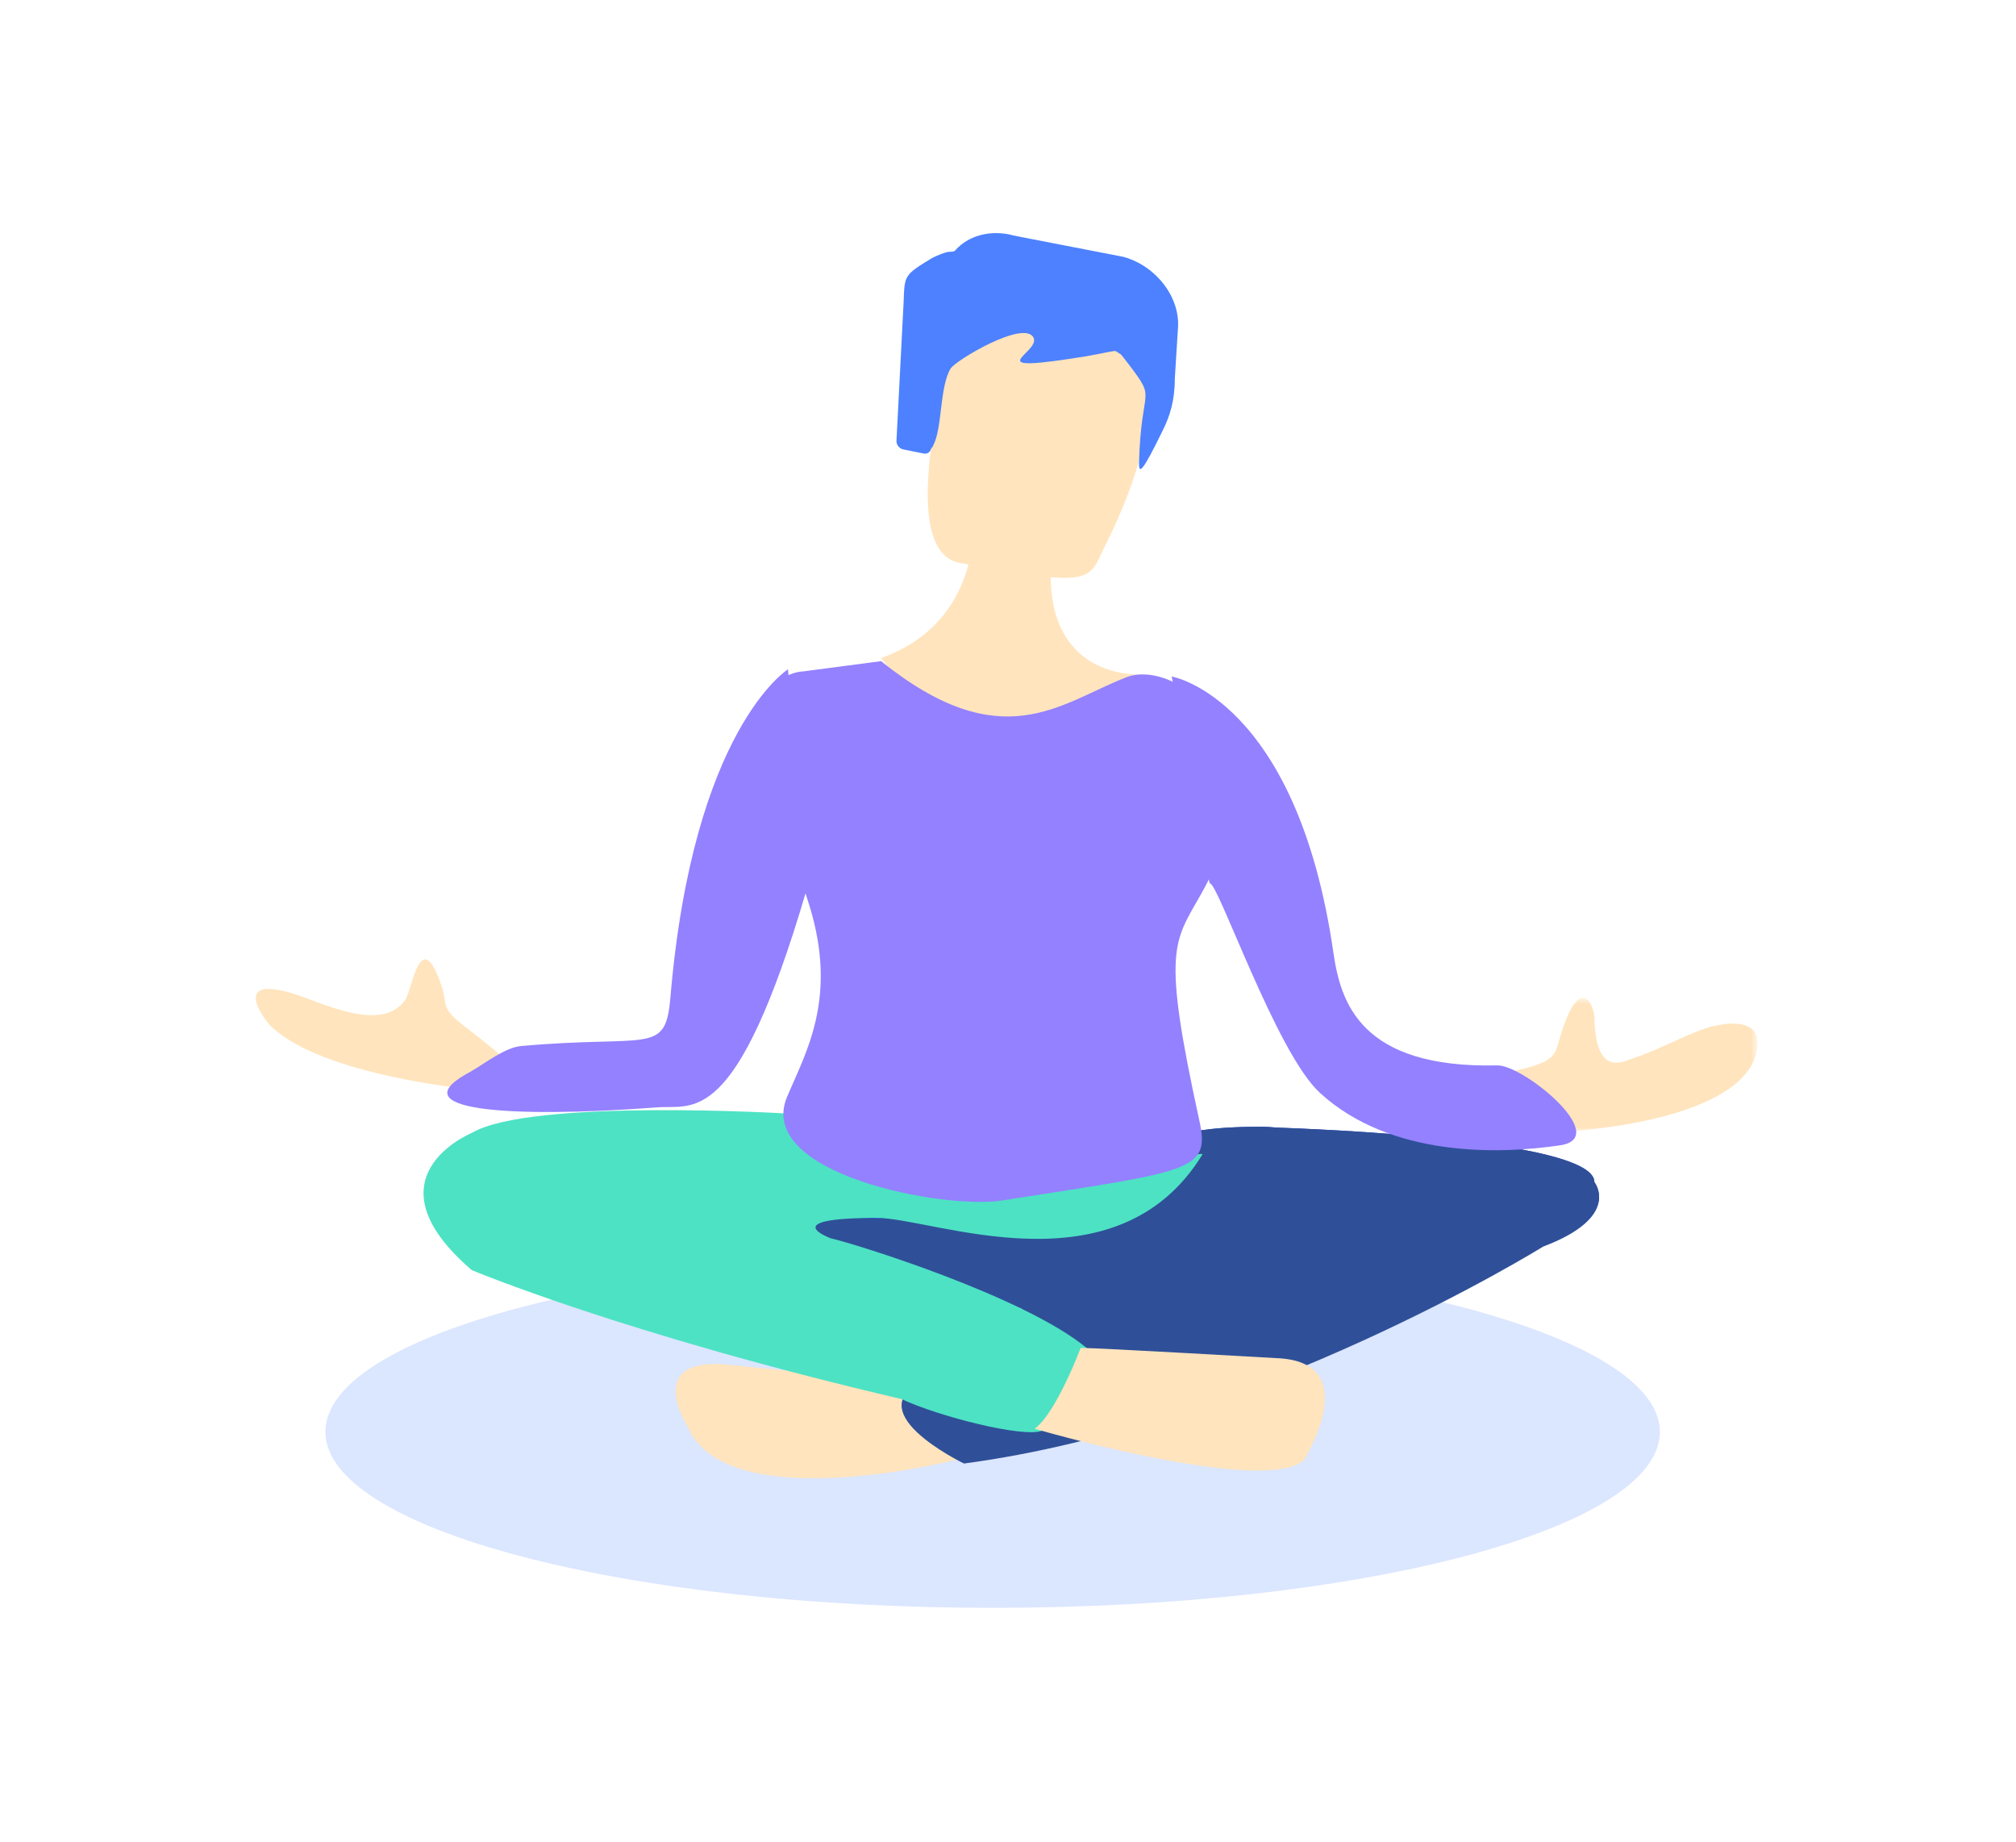
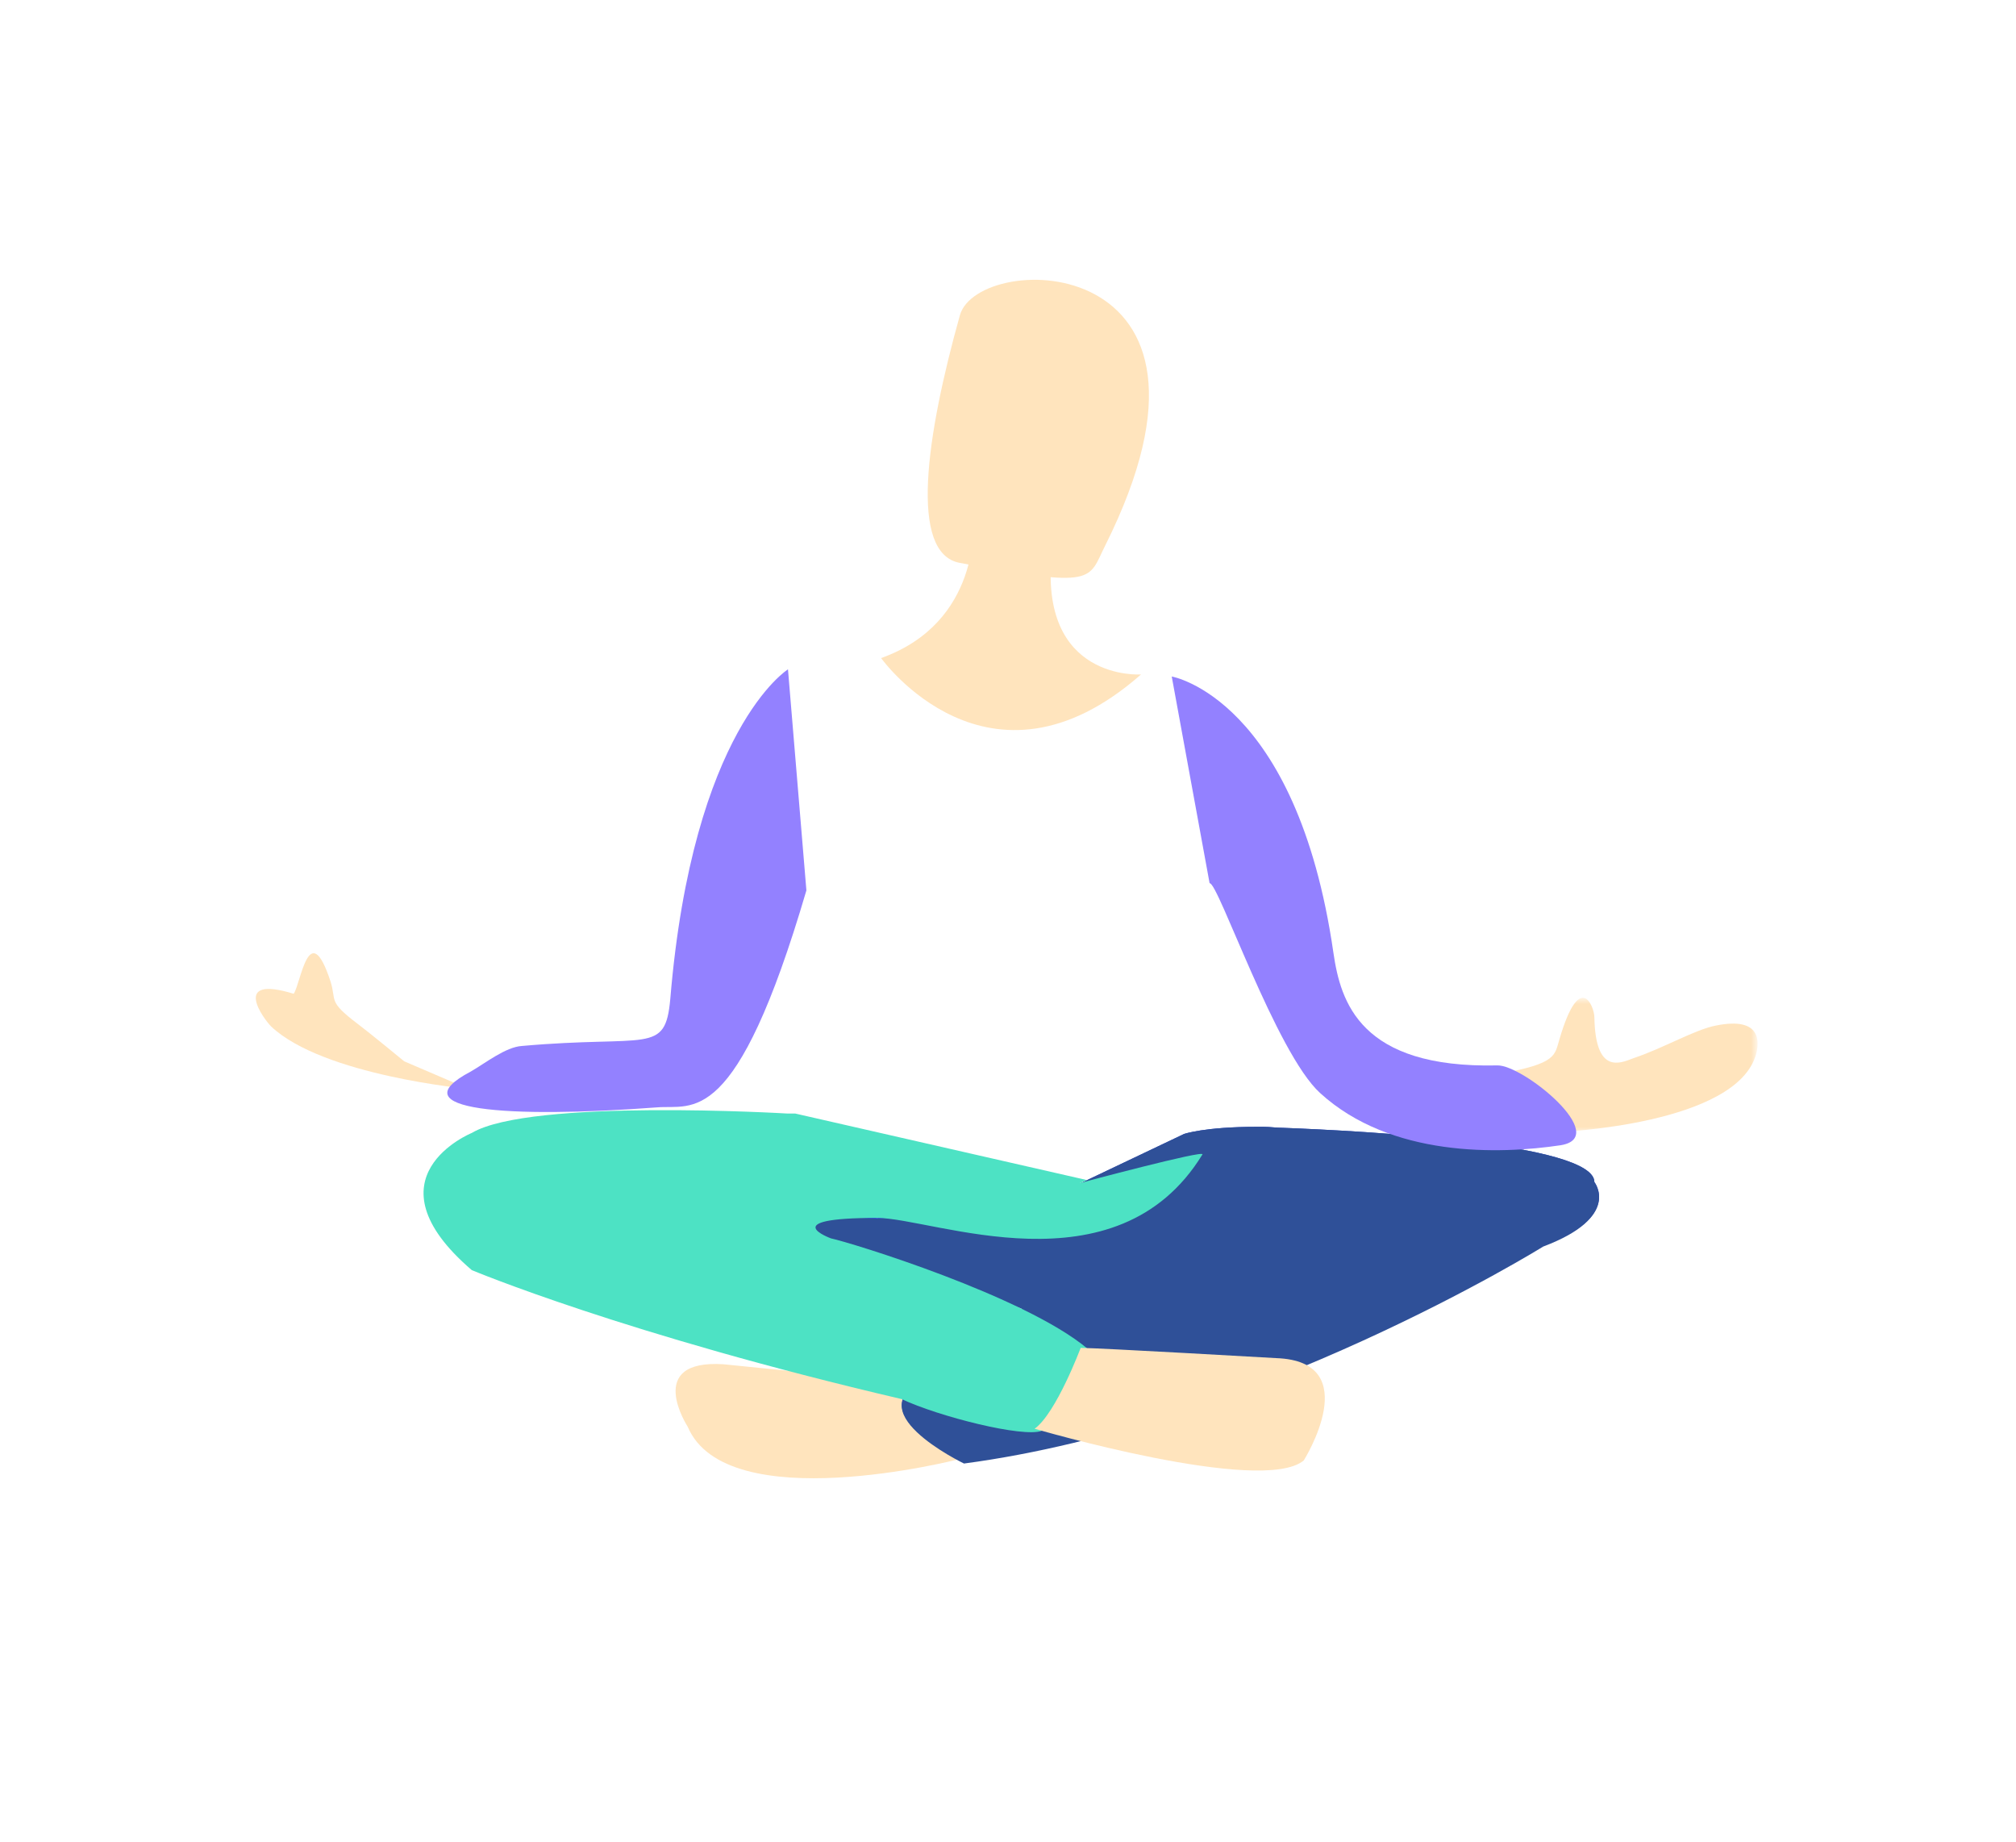
<svg xmlns="http://www.w3.org/2000/svg" version="1.1" id="Calque_1" x="0px" y="0px" viewBox="-199 330.9 197 180" style="enable-background:new -199 330.9 197 180;" xml:space="preserve">
  <style type="text/css">
	.st0{fill:#DBE6FF;}
	.st1{fill:#FFE4BD;}
	.st2{filter:url(#Adobe_OpacityMaskFilter);}
	.st3{fill:#FFFFFF;}
	.st4{mask:url(#mask-2);fill:#FFE4BD;}
	.st5{fill:#273EC9;}
	.st6{fill:#2F5098;}
	.st7{fill:#4DE2C4;}
	.st8{fill:#9381FF;}
	.st9{fill:#4D81FF;}
</style>
  <title>Group 30</title>
  <desc>Created with Sketch.</desc>
  <g id="_x2D_">
    <g id="Desktop-HD---Company" transform="translate(-374, -2267)">
      <g id="Group-30" transform="translate(374, 2267)">
-         <path id="Fill-1" class="st0" d="M-36.8,470.8c0,9.5-29.2,17.2-65.2,17.2s-65.2-7.7-65.2-17.2c0-9.5,29.2-17.2,65.2-17.2     S-36.8,461.4-36.8,470.8" />
        <path id="Fill-3" class="st1" d="M-105.4,473.5c0,0-22.6,5.8-26.4-3.2c0,0-4.3-6.6,3.5-6.1l18.8,1.9L-105.4,473.5z" />
        <g id="Group-7" transform="translate(163, 100)">
          <g id="Clip-6">
				</g>
          <defs>
            <filter id="Adobe_OpacityMaskFilter" filterUnits="userSpaceOnUse" x="-215.4" y="328.5" width="25.1" height="13">
              <feColorMatrix type="matrix" values="1 0 0 0 0  0 1 0 0 0  0 0 1 0 0  0 0 0 1 0" />
            </filter>
          </defs>
          <mask maskUnits="userSpaceOnUse" x="-215.4" y="328.5" width="25.1" height="13" id="mask-2">
            <g class="st2">
              <polygon id="path-1" class="st3" points="-215.4,328.5 -190.3,328.5 -190.3,341.5 -215.4,341.5       " />
            </g>
          </mask>
          <path id="Fill-5" class="st4" d="M-209.6,341.5c0,0,17.3-0.7,19.2-7.6c0.3-1.1,0.6-3.7-3.9-2.8c-2.1,0.4-5.1,2.2-8.1,3.2      c-1.3,0.5-3.7,1.6-3.8-4c0-1-1.4-4.7-3.4,2.1c-0.5,1.6-0.2,2.4-5.8,3.4" />
        </g>
-         <path id="Fill-8" class="st1" d="M-153.2,437.3c0,0-14.2-1.3-19.3-6.1c-0.7-0.7-4-5.1,2.2-3.2c2.6,0.8,8.6,3.9,10.9,0.6     c0.7-1,1.5-7.6,3.6-1.2c0.6,1.9-0.3,1.9,2.6,4.1c1.2,0.9,4.6,3.7,4.6,3.7" />
+         <path id="Fill-8" class="st1" d="M-153.2,437.3c0,0-14.2-1.3-19.3-6.1c-0.7-0.7-4-5.1,2.2-3.2c0.7-1,1.5-7.6,3.6-1.2c0.6,1.9-0.3,1.9,2.6,4.1c1.2,0.9,4.6,3.7,4.6,3.7" />
        <path id="Fill-10" class="st1" d="M-91,384.2c-1.7,3.4-0.8,4.2-14.2,1.7c-5-0.9-3.3-12.4,0-24.2     C-103.4,355.3-76.5,355.2-91,384.2" />
        <path id="Fill-12" class="st1" d="M-103.9,381.9c0,0,0.8,9.8-9,13.3c0,0,10.5,14.7,25.4,1.6c0,0-10.1,0.7-8.7-12     C-94.7,372.3-103.9,381.9-103.9,381.9" />
        <path id="Fill-14" class="st5" d="M-43.2,446.4c0-3.8-22.6-5-30.4-5.3c-0.7,0-1.3-0.1-1.9-0.1c-0.1,0-0.3,0-0.4,0     c-0.2,0-0.3,0-0.3,0l0,0c-5.1,0-7.1,0.7-7.1,0.7l-10.3,4.9l2.2,0.7c-9.4,1.9-21.9,2.6-21.9,2.6c-9.9-0.8-8.3,0.9-8.3,0.9     c1.9,0.4,15.4,5.3,22.5,7.9l-8.9,6.8c-8,2.9,3.2,8.3,3.2,8.3c28.6-3.8,56.6-21.2,56.6-21.2C-40.5,449.8-43.2,446.4-43.2,446.4" />
        <path id="Fill-16" class="st6" d="M-43.2,446.4c0-3.8-22.6-5-30.4-5.3c-0.7,0-1.3-0.1-1.9-0.1c-0.1,0-0.3,0-0.4,0     c-0.2,0-0.3,0-0.3,0l0,0c-5.1,0-7.1,0.7-7.1,0.7l-10.3,4.9l0,0.6c-9.4,1.9-19.7,2.8-19.7,2.8c-9.9-0.8-8.3,0.9-8.3,0.9     c1.9,0.4,15.4,5.3,22.5,7.9l-8.9,6.8c-8,2.9,3.2,8.3,3.2,8.3c28.6-3.8,56.6-21.2,56.6-21.2C-40.5,449.8-43.2,446.4-43.2,446.4" />
        <path id="Fill-18" class="st7" d="M-97.2,470.7c0,0,6.6-6.2,4.5-8c-6.2-5.2-23.2-10.4-25.1-10.8c0,0-5.5-2,4.5-2     c5.5,0,23.4,7.5,31.8-6.2c0.3-0.5-12,2.8-12,2.8l0.7-0.3l-28.5-6.5h-0.8c0,0-25.1-1.5-30.8,1.9c0,0-10.6,4.3,0,13.4     c0,0,15,6.3,42,12.6C-107.3,469.3-99,471.4-97.2,470.7" />
-         <path id="Fill-20" class="st8" d="M-120.5,396.5c-7.5,0.5-1.1,17.4,0.6,22.9c2.8,9.1-0.4,14.4-2.2,18.7c-3.1,7.5,15.3,11,21,10.1     c18.5-2.9,20.4-2.8,19.3-7.8c-3.7-16.9-2.5-17.4,0.2-22.2c8.5-15.1-2.5-23.1-7.4-21.1c-6.4,2.5-12.1,7.9-23.9-1.6" />
        <path id="Fill-22" class="st1" d="M-97.9,470.5c0,0,22.2,6.5,26.3,3.1c0,0,6.1-9.7-2.7-10c0,0-17.4-1-19.1-1     C-93.4,462.6-95.8,469-97.9,470.5" />
        <path id="Fill-24" class="st8" d="M-122,396.3c0,0-9.3,5.8-11.5,32.2c-0.5,5.5-2.1,3.5-14.5,4.6c-1.6,0.1-3.6,1.7-5,2.5     c-7.2,3.8,3.6,4.6,18.2,3.5c3.5-0.3,7.7,2.3,14.6-21.2" />
        <path id="Fill-26" class="st8" d="M-84.5,397c0,0,12.2,2.1,15.8,27c0.7,4.8,2.6,11.3,16,11c2.5-0.1,11.2,7,6.2,7.8     c-6,0.9-16.6,1.2-23.5-5.1c-4.3-3.9-10-20.7-10.8-20.5" />
-         <path id="Fill-28" class="st9" d="M-89.2,356L-89.2,356l-9.8-1.9l-1-0.2l0,0l-0.4-0.1c-2.1-0.4-4,0.2-5.2,1.5     c-0.1,0.2-0.4,0.2-0.6,0.2c-0.4,0-1.3,0.4-1.7,0.6c-2.8,1.7-2.7,1.7-2.8,4.3l-0.7,13.6c0,0.4,0.3,0.7,0.6,0.8l2,0.4     c0.4,0.1,0.7-0.1,0.8-0.5c0.1-0.1,0.2-0.2,0.2-0.3c0.9-1.7,0.6-5.7,1.7-7.5c0.5-0.8,7.2-4.8,8.1-3c0.7,1.5-5.9,3.6,5.2,1.8     c1.7-0.3,2.4-0.5,2.8-0.5c0.2,0.1,0.3,0.2,0.5,0.3c0.2,0.2,0.4,0.5,0.8,1c2.8,3.7,1.2,1.9,1,9.7c0,1,0.3,0.9,2.3-3.2     c0.7-1.4,1.2-2.9,1.2-5.1c0,0,0,0,0,0l0.3-4.8C-83.6,360-86,356.9-89.2,356" />
      </g>
    </g>
  </g>
</svg>